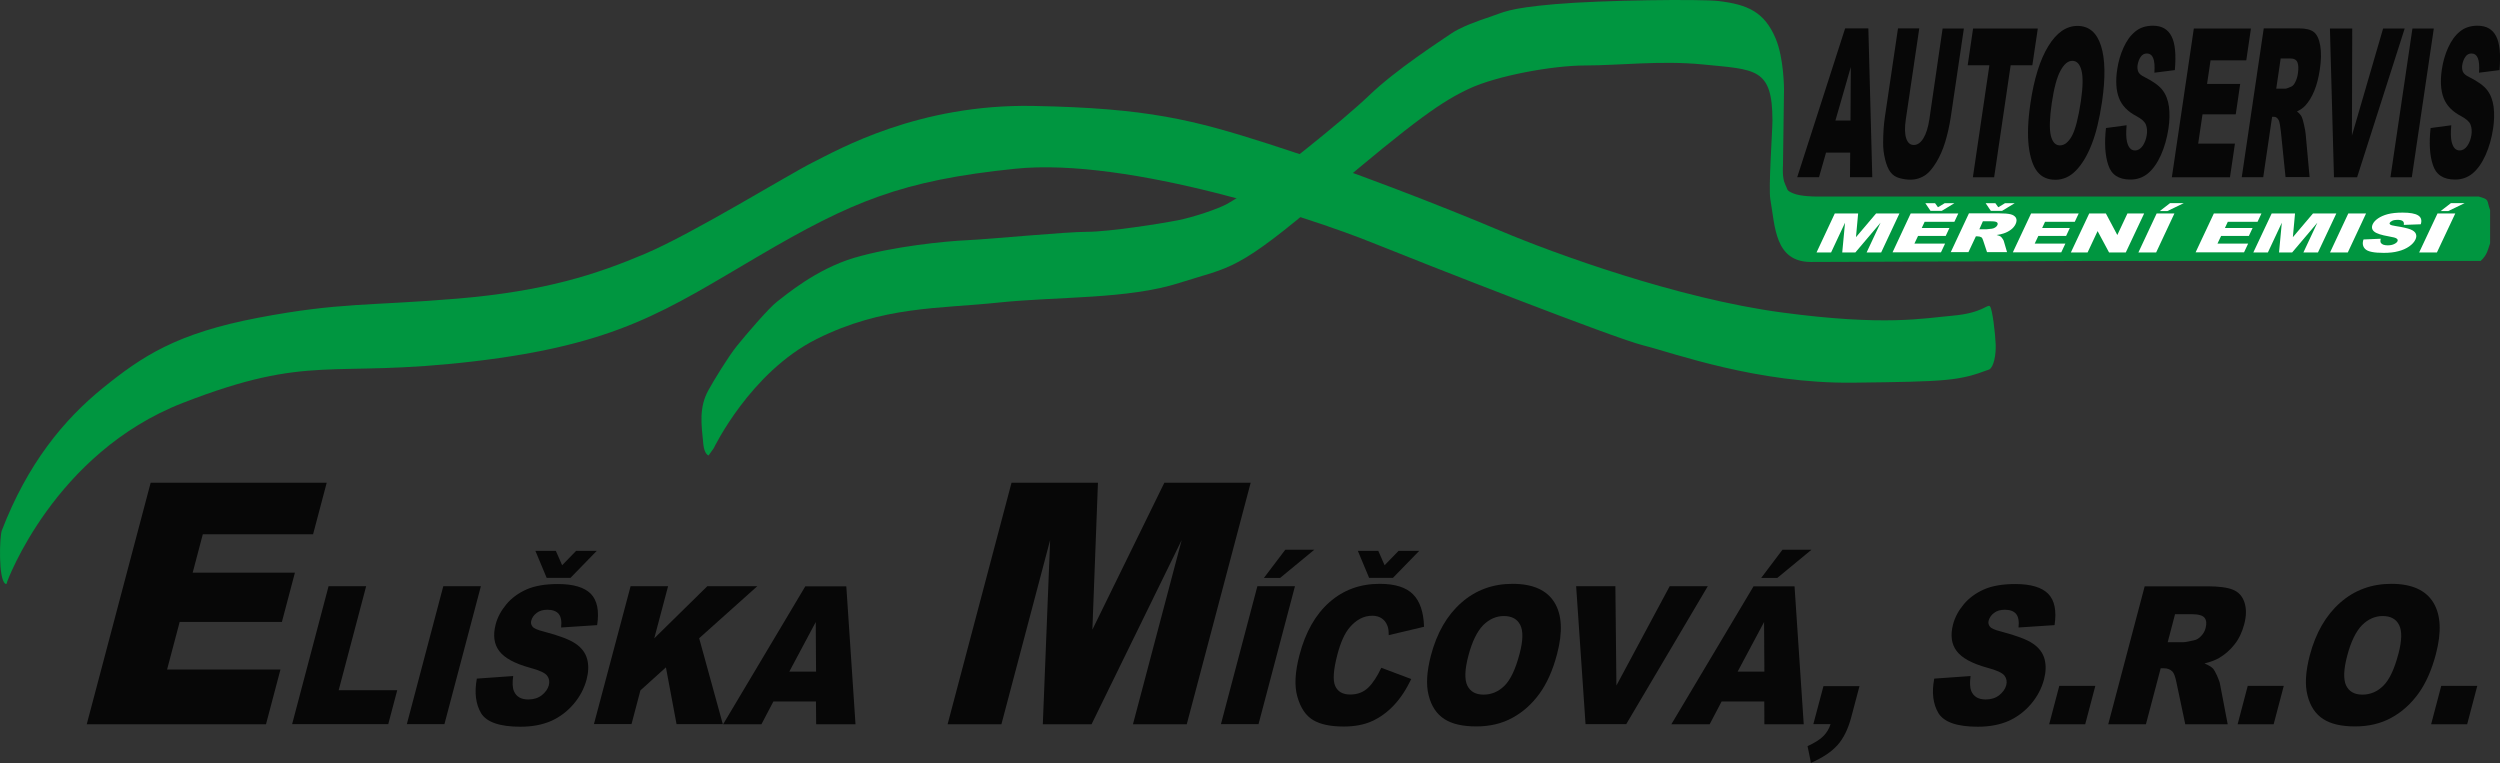
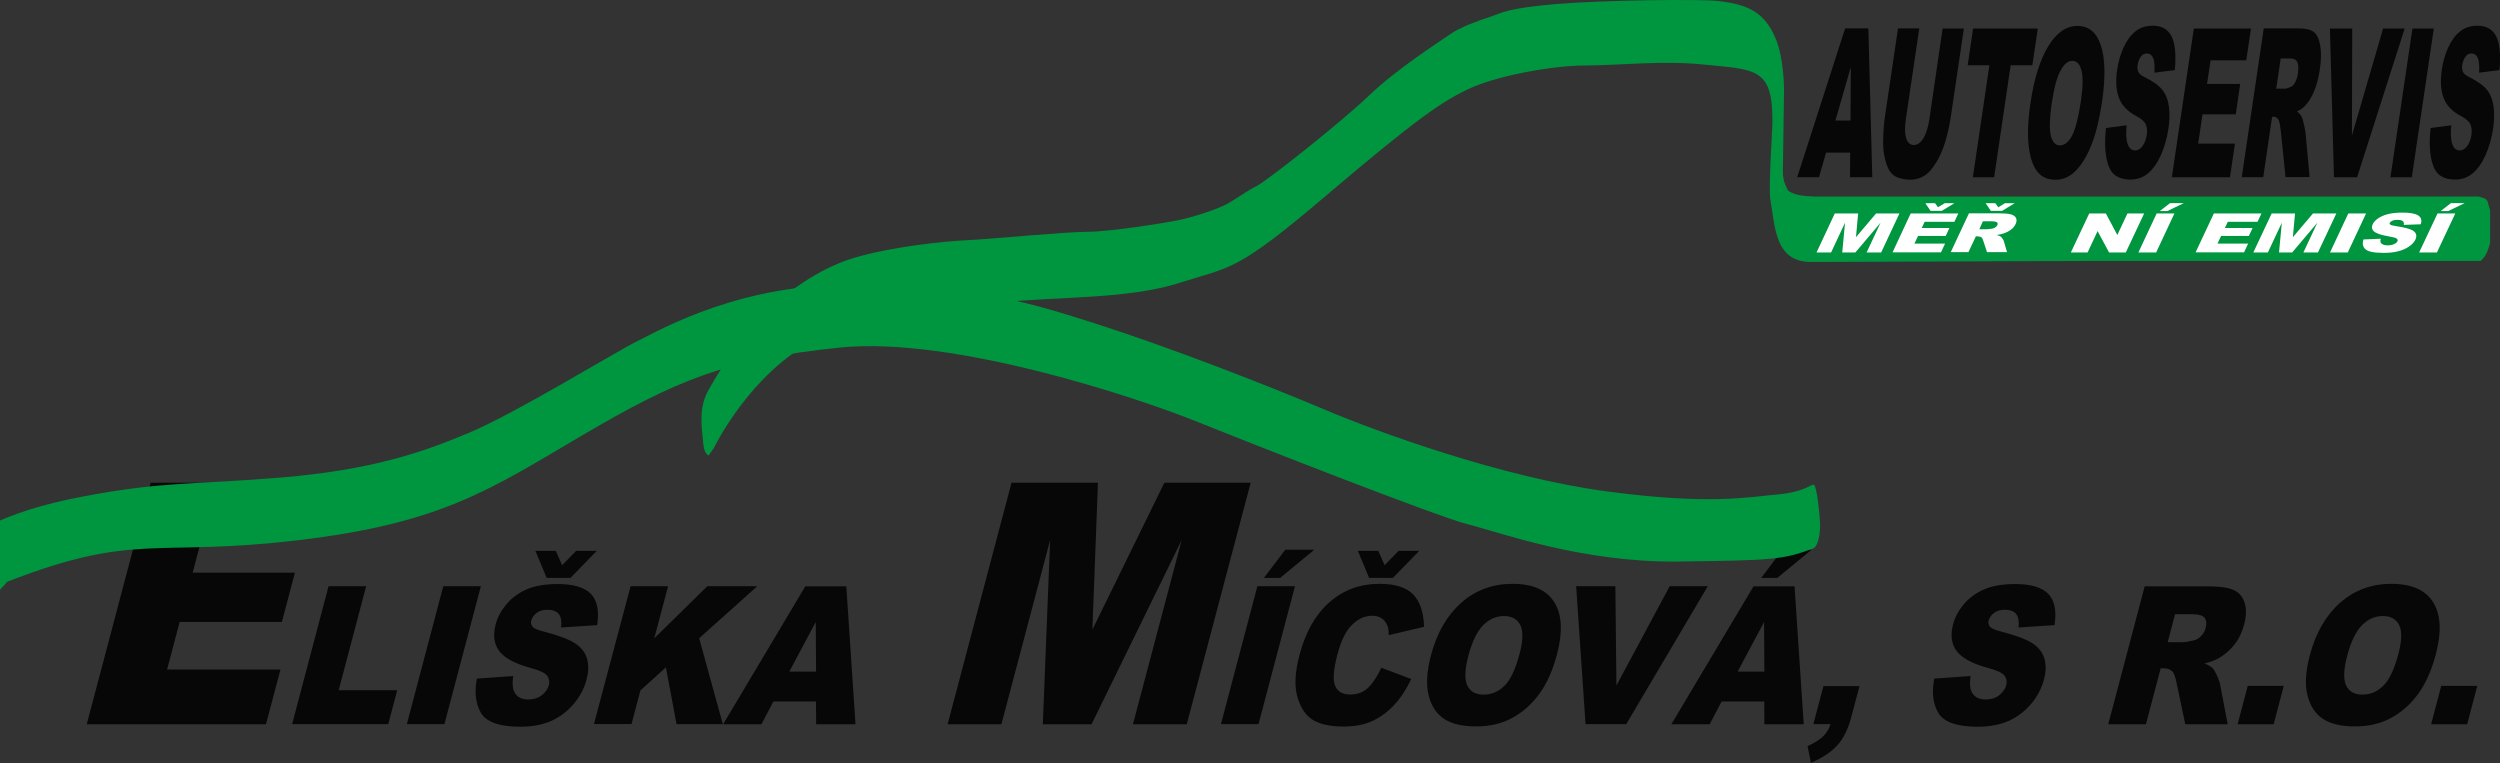
<svg xmlns="http://www.w3.org/2000/svg" version="1.1" id="Layer_1" x="0px" y="0px" viewBox="0 0 2421.1 738.9" style="enable-background:new 0 0 2421.1 738.9;" xml:space="preserve">
  <rect x="0" y="0" width="2421.1" height="738.9" fill="#333333" stroke="none" />
  <style type="text/css">
	.st0{fill:#070707;}
	.st1{fill-rule:evenodd;clip-rule:evenodd;fill:#009640;}
	.st2{fill:#FFFFFF;}
</style>
  <g>
    <path class="st0" d="M145.9,467.5h170.5l-13.2,49.9H196.4l-9.8,37.2h99L273,602.3h-99l-12.2,46.1h109.8l-14,53H84L145.9,467.5z" />
    <path class="st0" d="M318.2,567.7h36.4l-26.6,100.7h56.7l-8.7,32.9h-93.1L318.2,567.7z" />
    <path class="st0" d="M429.3,567.7h36.4l-35.3,133.6h-36.4L429.3,567.7z" />
    <path class="st0" d="M461.8,657.2l35.2-2.5c-0.9,6.4-0.7,11.2,0.7,14.6c2.3,5.4,6.9,8.1,13.9,8.1c5.2,0,9.6-1.4,13.1-4.1   c3.5-2.8,5.8-6,6.8-9.6c0.9-3.5,0.4-6.6-1.6-9.3c-2-2.7-7.5-5.3-16.6-7.7c-14.9-4.1-24.8-9.5-29.8-16.2c-5.1-6.7-6.2-15.3-3.5-25.8   c1.8-6.9,5.3-13.4,10.4-19.5c5.1-6.1,11.7-10.9,19.6-14.4c8-3.5,18.1-5.2,30.3-5.2c15,0,25.7,3.2,31.9,9.5   c6.2,6.4,8.2,16.5,6.1,30.3l-34.9,2.3c0.7-6-0.1-10.4-2.3-13.1c-2.2-2.7-5.9-4.1-11-4.1c-4.2,0-7.7,1-10.4,3.1   c-2.7,2-4.4,4.5-5.2,7.4c-0.6,2.1-0.2,4,1.1,5.7c1.2,1.8,4.9,3.4,10.9,4.9c14.9,3.9,25.2,7.8,31,11.8c5.8,4,9.5,8.9,11.1,14.8   c1.6,5.9,1.4,12.5-0.5,19.8c-2.3,8.6-6.4,16.5-12.5,23.7c-6.1,7.2-13.4,12.7-21.8,16.5c-8.5,3.7-18.4,5.6-29.8,5.6   c-20,0-32.7-4.4-38.1-13.1C460.7,681.8,459.3,670.7,461.8,657.2z M552.5,559.6h-23.1l-10.9-26.1h19.8l6.1,13.9l13.5-13.9h20   L552.5,559.6z" />
    <path class="st0" d="M610.7,567.7H647l-13.4,50.5l51.4-50.5h48.4l-56.3,50.4l22.9,83.2h-44.8l-10.3-55l-24.7,22.3l-8.6,32.6h-36.4   L610.7,567.7z" />
    <path class="st0" d="M790.2,679.3H749l-11.6,22.1h-37.1l79.6-133.6h39.7l8.9,133.6h-38.1L790.2,679.3z M790.3,650.4l-0.3-48   l-25.6,48H790.3z" />
    <path class="st0" d="M979.6,467.5h83.7l-5.4,142.3l69.7-142.3h83.6l-61.9,233.9h-52.1l47.2-178.4l-87.3,178.4h-47.2L1017,523   l-47.2,178.4h-52.1L979.6,467.5z" />
    <path class="st0" d="M1217.7,567.7h36.4l-35.3,133.6h-36.4L1217.7,567.7z M1244.7,532.4h28.1l-33.1,27.3H1224L1244.7,532.4z" />
    <path class="st0" d="M1337.7,646.7l29,10.9c-4.8,10.1-10.4,18.6-16.8,25.4c-6.4,6.8-13.5,11.9-21.2,15.4   c-7.7,3.5-16.9,5.2-27.4,5.2c-12.8,0-22.7-2.1-29.7-6.3c-7-4.2-12-11.6-15.1-22.3c-3.1-10.6-2.4-24.2,2-40.8   c5.8-22.1,15.5-39.1,29-51c13.5-11.9,29.7-17.8,48.7-17.8c14.8,0,25.6,3.4,32.3,10.2c6.7,6.8,10.2,17.3,10.6,31.4l-34.2,8.1   c0-4.1-0.4-7-1.2-8.9c-1.2-3.2-3-5.6-5.5-7.3c-2.5-1.7-5.6-2.6-9.2-2.6c-8.2,0-15.5,3.8-21.9,11.3c-4.8,5.6-8.8,14.4-11.9,26.3   c-3.9,14.8-4.6,25-2.1,30.5c2.5,5.5,7.3,8.2,14.5,8.2c7,0,12.8-2.2,17.5-6.7C1329.5,661.6,1333.8,655.1,1337.7,646.7z M1349,559.6   h-23.1l-10.9-26.1h19.8l6.1,13.9l13.5-13.9h20L1349,559.6z" />
    <path class="st0" d="M1385.8,634.6c5.8-21.8,15.6-38.8,29.5-51c13.9-12.2,30.4-18.2,49.5-18.2c19.6,0,33.1,6,40.5,17.9   s8.3,28.7,2.6,50.2c-4.1,15.6-9.8,28.4-17.1,38.4c-7.3,10-16,17.8-26.2,23.3c-10.2,5.6-21.9,8.3-34.9,8.3c-13.3,0-23.6-2.4-31-7.2   c-7.4-4.8-12.5-12.4-15.1-22.8C1380.9,663.3,1381.7,650.3,1385.8,634.6z M1422.1,634.8c-3.6,13.5-3.9,23.2-1.1,29.1   c2.9,5.9,8.1,8.8,15.7,8.8c7.8,0,14.6-2.9,20.4-8.7c5.8-5.8,10.7-16.1,14.6-31.1c3.3-12.6,3.5-21.8,0.6-27.6   c-2.9-5.8-8.2-8.7-15.9-8.7c-7.3,0-14,2.9-20,8.8C1430.5,611.5,1425.7,621.2,1422.1,634.8z" />
    <path class="st0" d="M1526.4,567.7h38l1,96.2l51.6-96.2h36.9l-79,133.6h-39.4L1526.4,567.7z" />
    <path class="st0" d="M1708.6,679.3h-41.3l-11.6,22.1h-37.1l79.6-133.6h39.7l8.9,133.6h-38.1L1708.6,679.3z M1708.7,650.4l-0.3-48   l-25.6,48H1708.7z M1726.2,532.4h28.1l-33.1,27.3h-15.6L1726.2,532.4z" />
    <path class="st0" d="M1765.9,664.5h34.9l-8.1,30.5c-3,11.2-7.4,20.1-13.2,26.6c-5.8,6.5-14.4,12.2-25.7,17.2l-3.3-16.2   c7.1-3.3,12.2-6.5,15.4-9.8c3.2-3.3,5.5-7.1,6.9-11.5h-16.7L1765.9,664.5z" />
    <path class="st0" d="M1873.2,657.2l35.2-2.5c-0.9,6.4-0.7,11.2,0.7,14.6c2.3,5.4,6.9,8.1,13.9,8.1c5.2,0,9.6-1.4,13.1-4.1   c3.5-2.8,5.8-6,6.8-9.6c0.9-3.5,0.4-6.6-1.6-9.3c-2-2.7-7.5-5.3-16.6-7.7c-14.9-4.1-24.8-9.5-29.8-16.2c-5.1-6.7-6.2-15.3-3.5-25.8   c1.8-6.9,5.3-13.4,10.4-19.5c5.1-6.1,11.7-10.9,19.6-14.4c8-3.5,18.1-5.2,30.3-5.2c15,0,25.7,3.2,31.9,9.5   c6.2,6.4,8.2,16.5,6.1,30.3l-34.9,2.3c0.7-6-0.1-10.4-2.3-13.1c-2.2-2.7-5.9-4.1-11-4.1c-4.2,0-7.7,1-10.4,3.1   c-2.7,2-4.4,4.5-5.2,7.4c-0.6,2.1-0.2,4,1.1,5.7c1.2,1.8,4.9,3.4,10.9,4.9c14.9,3.9,25.2,7.8,31,11.8c5.8,4,9.5,8.9,11.1,14.8   c1.6,5.9,1.4,12.5-0.5,19.8c-2.3,8.6-6.4,16.5-12.5,23.7c-6.1,7.2-13.4,12.7-21.8,16.5c-8.5,3.7-18.4,5.6-29.8,5.6   c-20,0-32.7-4.4-38.1-13.1C1872,681.8,1870.6,670.7,1873.2,657.2z" />
-     <path class="st0" d="M1994.3,664.2h34.9l-9.8,37.2h-34.9L1994.3,664.2z" />
    <path class="st0" d="M2041.7,701.4l35.3-133.6h60.6c11.2,0,19.5,1.1,24.9,3.3c5.4,2.2,9.1,6.2,11.1,12.2s2,13.1-0.3,21.6   c-2,7.4-5,13.8-9.3,19.2c-4.2,5.4-9.2,9.7-14.9,13.1c-3.7,2.1-8.4,3.9-14.2,5.3c3.9,1.6,6.6,3.3,8.2,4.9c1,1.1,2.4,3.4,4,7   c1.6,3.6,2.6,6.4,2.9,8.3l7.4,38.7h-41.1l-8.6-40.8c-1.1-5.3-2.3-8.7-3.9-10.3c-2.1-2.1-4.8-3.1-8.1-3.1h-3.2l-14.3,54.2H2041.7z    M2099.3,621.9h15.3c1.7,0,5-0.6,10.1-1.8c2.6-0.5,4.9-1.9,7-4.2c2.1-2.2,3.6-4.8,4.3-7.7c1.1-4.3,0.8-7.6-1-9.9   c-1.8-2.3-6-3.5-12.6-3.5h-16L2099.3,621.9z" />
    <path class="st0" d="M2176.8,664.2h34.9l-9.8,37.2H2167L2176.8,664.2z" />
    <path class="st0" d="M2236.9,634.6c5.8-21.8,15.6-38.8,29.5-51c13.9-12.2,30.4-18.2,49.5-18.2c19.6,0,33.1,6,40.5,17.9   s8.3,28.7,2.6,50.2c-4.1,15.6-9.8,28.4-17.1,38.4c-7.3,10-16,17.8-26.2,23.3c-10.2,5.6-21.9,8.3-34.9,8.3c-13.3,0-23.6-2.4-31-7.2   c-7.4-4.8-12.5-12.4-15.1-22.8C2232,663.3,2232.8,650.3,2236.9,634.6z M2273.2,634.8c-3.6,13.5-3.9,23.2-1.1,29.1   c2.9,5.9,8.1,8.8,15.7,8.8c7.8,0,14.6-2.9,20.4-8.7c5.8-5.8,10.7-16.1,14.6-31.1c3.3-12.6,3.5-21.8,0.6-27.6   c-2.9-5.8-8.2-8.7-15.9-8.7c-7.3,0-14,2.9-20,8.8C2281.6,611.5,2276.8,621.2,2273.2,634.8z" />
    <path class="st0" d="M2364.2,664.2h34.9l-9.8,37.2h-34.9L2364.2,664.2z" />
  </g>
-   <path class="st1" d="M6.9,563.4c0,0,45.4-124.7,170.1-173.2c124.8-48.5,141.3-23.7,281.5-40.2c140.2-16.5,186.6-49.5,276.3-102.1  c89.7-52.6,138.1-73.2,248.5-84.5c110.3-11.3,290.7,49.5,344.3,71.1c53.6,21.6,235,92.8,263.9,100c28.9,7.2,110.2,37.2,203.1,36.1  c92.9-1.1,102.3-1.8,131.9-12.8c4.3-2.5,6.6-13.9,6.2-24.3c-0.4-10.5-3.2-35-5.7-37c-2.5-2-7.4,6.7-35.8,9.2  c-28.5,2.5-65.7,10.3-165.7-3.1c-100-13.4-219.6-56.7-273.2-79.4c-53.6-22.7-148.5-59.8-222.7-83.5c-74.2-23.7-117.5-35-228.9-37.1  c-111.4-2.1-188.7,42.3-213.4,54.6c-24.7,12.4-116.5,69.1-162.9,88.7c-46.4,19.6-95.9,36.1-181.4,43.3  c-85.6,7.2-113.4,3.4-192.8,18.5c-79.4,15.1-112.5,37.3-150.5,68c-38,30.8-73,73.3-98,138.2c-2.2,6.8-3.3,46.9,3.4,51.4  C6.8,566.4,6.9,563.4,6.9,563.4" />
+   <path class="st1" d="M6.9,563.4c124.8-48.5,141.3-23.7,281.5-40.2c140.2-16.5,186.6-49.5,276.3-102.1  c89.7-52.6,138.1-73.2,248.5-84.5c110.3-11.3,290.7,49.5,344.3,71.1c53.6,21.6,235,92.8,263.9,100c28.9,7.2,110.2,37.2,203.1,36.1  c92.9-1.1,102.3-1.8,131.9-12.8c4.3-2.5,6.6-13.9,6.2-24.3c-0.4-10.5-3.2-35-5.7-37c-2.5-2-7.4,6.7-35.8,9.2  c-28.5,2.5-65.7,10.3-165.7-3.1c-100-13.4-219.6-56.7-273.2-79.4c-53.6-22.7-148.5-59.8-222.7-83.5c-74.2-23.7-117.5-35-228.9-37.1  c-111.4-2.1-188.7,42.3-213.4,54.6c-24.7,12.4-116.5,69.1-162.9,88.7c-46.4,19.6-95.9,36.1-181.4,43.3  c-85.6,7.2-113.4,3.4-192.8,18.5c-79.4,15.1-112.5,37.3-150.5,68c-38,30.8-73,73.3-98,138.2c-2.2,6.8-3.3,46.9,3.4,51.4  C6.8,566.4,6.9,563.4,6.9,563.4" />
  <path class="st1" d="M691.2,434.1c0,0,35.2-73.5,99.7-105.8c64.5-32.2,118.9-29.2,176.3-35.3c57.4-6,124.9-3,175.2-19.1  c50.4-16.1,54.4-10.1,142-84.6c87.6-74.5,112.8-91.6,139-103.7c26.2-12.1,79.6-22.2,111.8-22.2c32.2,0,73.5-5,113.8-1  c51.2,5.1,67.5,3.1,67.5,54.4c0,10.1-4,65.5-2,76.5c4.6,25.5,4,60.4,39.3,60.4c6,0,268.9-1,268.9-1h379.7c5.9-5.8,6.3-8.7,9.1-17.1  v-32.2c-3.7-10-0.1-9.9-11.1-13.1h-642.5c0,0-14.1,0-21.2-3c-7-3-5-3-8-9.1c-3-6.1-2-18.1-2-18.1l1-73.5c0,0,0-30.2-8.1-49.3  c-10.8-25.6-26.8-32.9-55.4-36.3c-17.1-2-111.8-1-158.1,3c-46.3,4-50.4,8.1-62.5,12.1c-12.1,4-29.2,10-39.3,17.1  c-10.1,7-52.4,34.2-78.6,59.4c-26.2,25.2-98.7,82.6-108.8,87.6c-10.1,5-19.1,12.1-28.2,17.1c-9.1,5.1-33.2,13.1-48.3,16.1  c-15.1,3-66.4,11.1-87.6,11.1c-21.2,0-93.7,7.1-115.8,8.1c-22.1,1-72.5,6.1-109.8,17.1c-37.2,11.1-66.5,36.3-74.5,42.3  c-8.1,6.1-31.2,33.2-39.3,43.3c-8.1,10.1-22.2,33.2-27.2,42.3c-9.6,17.1-6.9,33.7-5.1,52.4c1,10.1,5.1,11.1,5.1,11.1L691.2,434.1z" />
  <g>
    <path class="st0" d="M1791.8,147.8h-23.4l-6.8,23.8h-21.1l46.4-144.1h22.5l3.8,144.1h-21.6L1791.8,147.8z M1792.1,116.7l0.3-51.8   l-14.9,51.8H1792.1z" />
    <path class="st0" d="M1881.3,27.6h20.6l-12.7,85.8c-1.3,8.5-3.1,16.5-5.4,24.1c-2.3,7.6-5.3,14.2-8.7,19.8   c-3.5,5.7-6.8,9.6-10,11.9c-4.5,3.2-9.5,4.8-15.1,4.8c-3.2,0-6.7-0.5-10.4-1.5c-3.7-1-6.6-2.9-8.8-5.8c-2.2-2.9-3.9-7.1-5.2-12.4   c-1.3-5.4-2-10.9-1.9-16.6c0.1-9.2,0.6-17.3,1.7-24.4l12.7-85.8h20.6l-13,87.9c-1.2,7.9-1.1,14,0.3,18.4c1.4,4.4,3.8,6.6,7.4,6.6   c3.6,0,6.7-2.2,9.3-6.5c2.7-4.4,4.6-10.5,5.8-18.5L1881.3,27.6z" />
    <path class="st0" d="M1910.8,27.6h62.7l-5.3,35.6h-21l-16,108.5h-20.6l16-108.5h-21L1910.8,27.6z" />
    <path class="st0" d="M1966.4,99.7c3.5-23.5,9.2-41.8,17.2-54.9c8-13.1,17.4-19.7,28.3-19.7c11.1,0,18.7,6.4,22.8,19.3   c4.1,12.9,4.4,30.9,1,54.1c-2.5,16.8-5.8,30.6-10.1,41.4c-4.2,10.8-9.3,19.2-15.1,25.2c-5.8,6-12.5,9-19.9,9   c-7.5,0-13.4-2.6-17.5-7.8c-4.2-5.2-7-13.4-8.4-24.6C1963.4,130.5,1963.9,116.5,1966.4,99.7z M1987,99.9c-2.1,14.5-2.4,25-0.9,31.4   c1.6,6.4,4.5,9.5,8.8,9.5c4.4,0,8.3-3.1,11.7-9.3c3.3-6.2,6.2-17.4,8.6-33.5c2-13.6,2.2-23.5,0.6-29.7c-1.6-6.3-4.6-9.4-8.9-9.4   c-4.2,0-8,3.2-11.4,9.5C1992,74.7,1989.2,85.2,1987,99.9z" />
    <path class="st0" d="M2039.5,124l20-2.7c-0.6,6.9-0.5,12.1,0.3,15.7c1.3,5.8,3.9,8.7,7.8,8.7c2.9,0,5.4-1.5,7.5-4.5   c2-3,3.3-6.4,3.9-10.4c0.6-3.7,0.3-7.1-0.8-10c-1.1-2.9-4.2-5.7-9.3-8.4c-8.4-4.4-14-10.2-16.8-17.5c-2.8-7.3-3.4-16.5-1.7-27.8   c1.1-7.4,3.1-14.4,6.1-21c3-6.6,6.7-11.8,11.3-15.5c4.5-3.8,10.3-5.7,17.2-5.7c8.5,0,14.5,3.4,18,10.3c3.5,6.8,4.5,17.7,3.2,32.7   l-19.8,2.5c0.4-6.5,0.1-11.2-1.2-14.2c-1.2-2.9-3.3-4.4-6.2-4.4c-2.4,0-4.4,1.1-5.9,3.3c-1.5,2.2-2.5,4.9-3,8   c-0.3,2.3-0.1,4.4,0.6,6.2c0.7,1.9,2.7,3.7,6.1,5.3c8.4,4.2,14.2,8.4,17.5,12.7c3.3,4.3,5.3,9.6,6.2,16c0.8,6.4,0.7,13.5-0.5,21.3   c-1.4,9.2-3.8,17.8-7.3,25.6c-3.5,7.8-7.7,13.7-12.5,17.7c-4.8,4-10.5,6-17,6c-11.4,0-18.5-4.7-21.5-14.2   C2038.6,150.5,2037.9,138.5,2039.5,124z" />
    <path class="st0" d="M2124.6,27.6h55.3l-4.5,30.8h-34.6l-3.4,22.9h32.1l-4.3,29.4H2133l-4.2,28.4h35.6l-4.8,32.6h-56.3L2124.6,27.6   z" />
    <path class="st0" d="M2171,171.6l21.3-144.1h34.4c6.4,0,11.1,1.2,14.1,3.5c3,2.4,5.1,6.7,6.2,13.1c1.1,6.4,1,14.2-0.4,23.3   c-1.2,8-3,14.9-5.4,20.7c-2.4,5.8-5.3,10.5-8.6,14.1c-2.1,2.3-4.8,4.2-8.1,5.7c2.2,1.8,3.7,3.5,4.6,5.3c0.6,1.2,1.3,3.7,2.2,7.6   c0.9,3.9,1.4,6.9,1.6,9l3.8,41.7h-23.3l-4.5-44c-0.6-5.7-1.3-9.4-2.1-11.1c-1.2-2.2-2.7-3.3-4.6-3.3h-1.8l-8.6,58.5H2171z    M2204.4,85.9h8.7c0.9,0,2.9-0.7,5.8-2c1.5-0.6,2.8-2.1,4-4.5c1.2-2.4,2.1-5.2,2.5-8.4c0.7-4.7,0.5-8.2-0.5-10.7   c-1-2.5-3.4-3.7-7.1-3.7h-9.1L2204.4,85.9z" />
    <path class="st0" d="M2256.4,27.6h21.6l-0.3,103.7l30.2-103.7h20.9l-46.1,144.1h-22.4L2256.4,27.6z" />
    <path class="st0" d="M2336.3,27.6h20.7l-21.3,144.1H2315L2336.3,27.6z" />
    <path class="st0" d="M2353.9,124l20-2.7c-0.6,6.9-0.5,12.1,0.3,15.7c1.3,5.8,3.9,8.7,7.8,8.7c2.9,0,5.4-1.5,7.5-4.5   c2-3,3.3-6.4,3.9-10.4c0.6-3.7,0.3-7.1-0.8-10c-1.1-2.9-4.2-5.7-9.3-8.4c-8.4-4.4-14-10.2-16.8-17.5c-2.8-7.3-3.4-16.5-1.7-27.8   c1.1-7.4,3.1-14.4,6.1-21c3-6.6,6.7-11.8,11.3-15.5c4.5-3.8,10.3-5.7,17.2-5.7c8.5,0,14.5,3.4,18,10.3c3.5,6.8,4.5,17.7,3.2,32.7   l-19.8,2.5c0.4-6.5,0.1-11.2-1.2-14.2s-3.3-4.4-6.2-4.4c-2.4,0-4.4,1.1-5.9,3.3c-1.5,2.2-2.5,4.9-3,8c-0.3,2.3-0.1,4.4,0.6,6.2   c0.7,1.9,2.7,3.7,6.1,5.3c8.4,4.2,14.2,8.4,17.5,12.7c3.3,4.3,5.3,9.6,6.2,16c0.8,6.4,0.7,13.5-0.5,21.3   c-1.4,9.2-3.8,17.8-7.3,25.6c-3.5,7.8-7.7,13.7-12.5,17.7c-4.8,4-10.5,6-17,6c-11.4,0-18.5-4.7-21.5-14.2   C2353,150.5,2352.3,138.5,2353.9,124z" />
  </g>
  <g>
    <path class="st2" d="M1776.9,206.7h22.6l-2.1,23l19.5-23h22.6l-17.7,37.8h-14.1l13.5-28.8l-24.4,28.8h-12.7l2.7-28.8l-13.5,28.8   h-14.1L1776.9,206.7z" />
    <path class="st2" d="M1850.4,206.7h46.1l-3.8,8.1h-28.8l-2.8,6h26.8l-3.6,7.7h-26.8l-3.5,7.4h29.7l-4,8.5h-46.9L1850.4,206.7z    M1880.5,204.2h-10.9l-5-7.4h9.4l2.8,3.9l6.5-3.9h9.4L1880.5,204.2z" />
    <path class="st2" d="M1889.1,244.4l17.7-37.8h28.6c5.3,0,9.2,0.3,11.7,0.9c2.5,0.6,4.2,1.8,5.2,3.4c0.9,1.7,0.8,3.7-0.3,6.1   c-1,2.1-2.5,3.9-4.5,5.4c-2,1.5-4.4,2.8-7.2,3.7c-1.8,0.6-4,1.1-6.7,1.5c1.8,0.5,3.1,0.9,3.8,1.4c0.5,0.3,1.1,1,1.8,2   s1.2,1.8,1.3,2.3l3.2,10.9h-19.4l-3.8-11.5c-0.5-1.5-1-2.5-1.7-2.9c-1-0.6-2.2-0.9-3.8-0.9h-1.5l-7.2,15.3H1889.1z M1916.9,222h7.2   c0.8,0,2.4-0.2,4.8-0.5c1.2-0.2,2.3-0.5,3.3-1.2c1-0.6,1.7-1.4,2.1-2.2c0.6-1.2,0.4-2.2-0.4-2.8c-0.8-0.7-2.8-1-6-1h-7.6   L1916.9,222z M1938.9,204.2H1928l-5-7.4h9.4l2.8,3.9l6.5-3.9h9.4L1938.9,204.2z" />
-     <path class="st2" d="M1967,206.7h46.1l-3.8,8.1h-28.8l-2.8,6h26.8l-3.6,7.7H1974l-3.5,7.4h29.7l-4,8.5h-46.9L1967,206.7z" />
    <path class="st2" d="M2023.3,206.7h16.1l11.1,20.9l9.8-20.9h16.2l-17.8,37.8h-16.2l-11.1-20.7l-9.7,20.7h-16.2L2023.3,206.7z" />
    <path class="st2" d="M2088.6,206.7h17.2l-17.7,37.8h-17.2L2088.6,206.7z M2101.6,196.7h13.3l-15.9,7.7h-7.4L2101.6,196.7z" />
    <path class="st2" d="M2144,206.7h46.1l-3.8,8.1h-28.8l-2.8,6h26.8l-3.6,7.7H2151l-3.5,7.4h29.7l-4,8.5h-46.9L2144,206.7z" />
    <path class="st2" d="M2200,206.7h22.6l-2.1,23l19.5-23h22.6l-17.8,37.8h-14.1l13.5-28.8l-24.4,28.8h-12.7l2.7-28.8l-13.5,28.8   h-14.1L2200,206.7z" />
    <path class="st2" d="M2274.2,206.7h17.2l-17.7,37.8h-17.2L2274.2,206.7z" />
    <path class="st2" d="M2288.9,231.9l16.7-0.7c-0.5,1.8-0.4,3.2,0.2,4.1c1.1,1.5,3.2,2.3,6.5,2.3c2.5,0,4.5-0.4,6.2-1.2   s2.8-1.7,3.3-2.7c0.5-1,0.2-1.9-0.7-2.6c-0.9-0.8-3.5-1.5-7.8-2.2c-7-1.2-11.7-2.7-14-4.6c-2.3-1.9-2.8-4.3-1.4-7.3   c0.9-1.9,2.6-3.8,5.1-5.5c2.5-1.7,5.6-3.1,9.4-4.1c3.8-1,8.6-1.5,14.4-1.5c7.1,0,12.1,0.9,15,2.7c2.9,1.8,3.8,4.6,2.6,8.6   l-16.5,0.6c0.4-1.7,0-2.9-1-3.7c-1-0.8-2.7-1.2-5.2-1.2c-2,0-3.6,0.3-4.9,0.9c-1.3,0.6-2.1,1.3-2.5,2.1c-0.3,0.6-0.1,1.1,0.5,1.6   c0.6,0.5,2.3,1,5.1,1.4c7,1.1,11.9,2.2,14.6,3.3s4.4,2.5,5.1,4.2c0.7,1.7,0.6,3.5-0.4,5.6c-1.1,2.4-3.2,4.7-6.1,6.7   c-2.9,2-6.4,3.6-10.5,4.6c-4,1.1-8.8,1.6-14.1,1.6c-9.5,0-15.4-1.2-17.9-3.7C2288.2,238.9,2287.6,235.7,2288.9,231.9z" />
    <path class="st2" d="M2360.6,206.7h17.2l-17.8,37.8h-17.2L2360.6,206.7z M2373.6,196.7h13.3l-15.9,7.7h-7.4L2373.6,196.7z" />
  </g>
</svg>